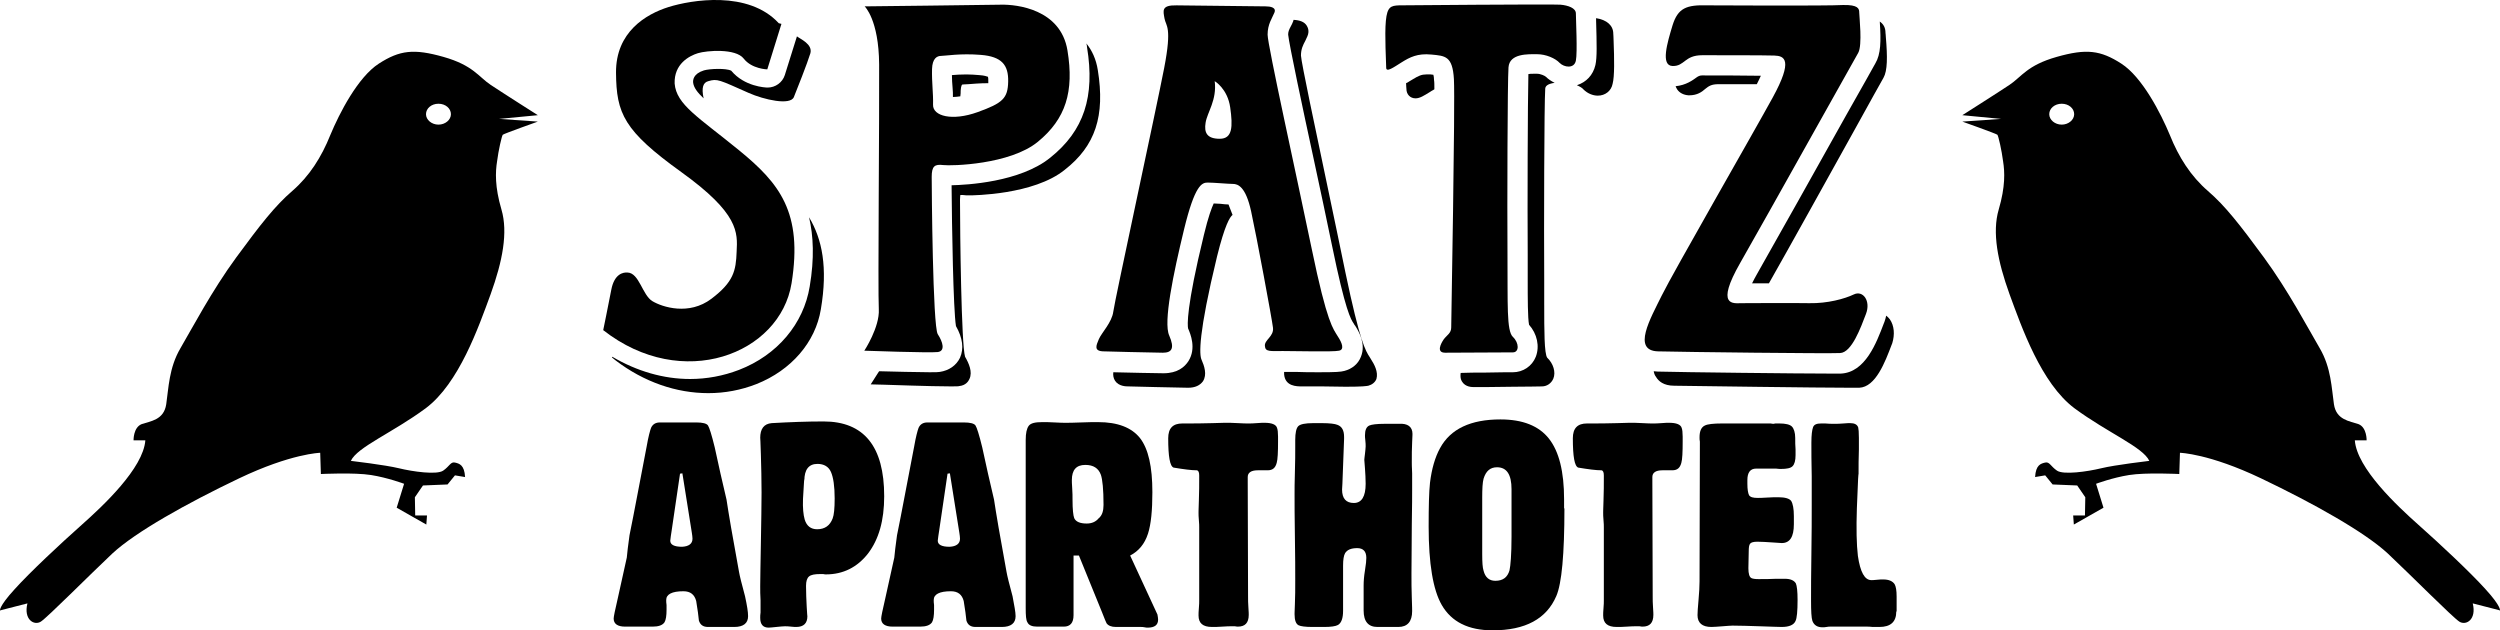
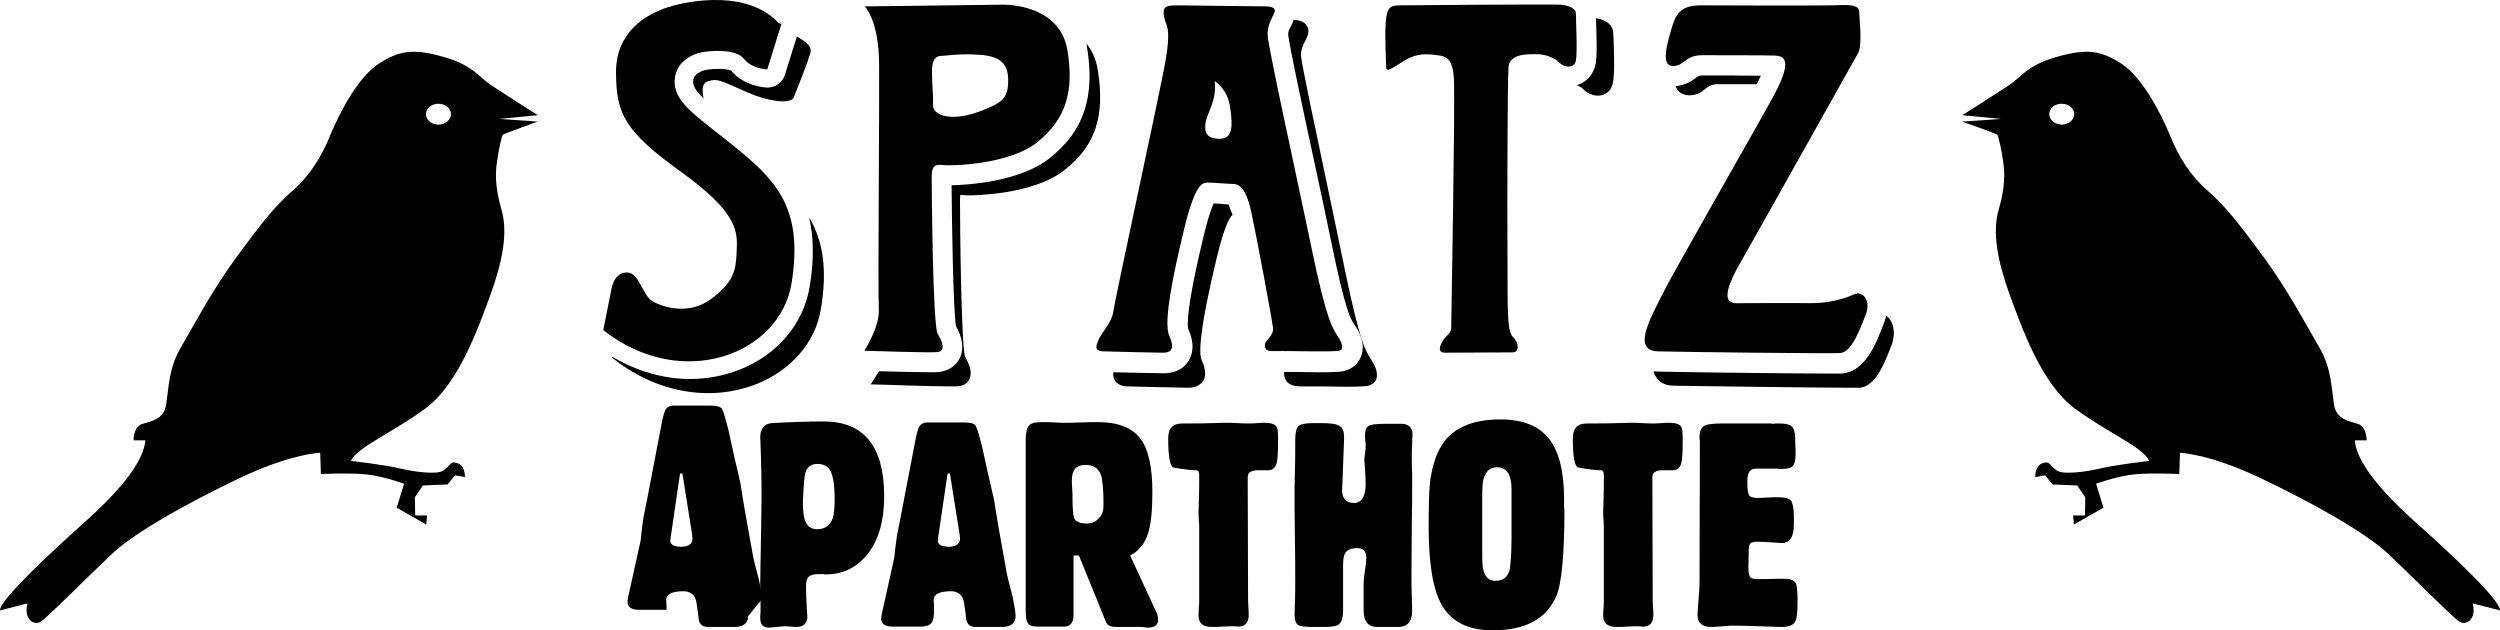
<svg xmlns="http://www.w3.org/2000/svg" id="Warstwa_2" data-name="Warstwa 2" viewBox="0 0 742.03 187.09">
  <g id="Warstwa_1-2" data-name="Warstwa 1">
    <path d="M737.74,174.89c-4.7-5.2-13.6-13.5-19.9-19.1-6.3-5.6-18.3-16.8-18.9-25.1h3.5s.1-3.8-2.4-4.8c-2.6-.9-6.6-1.2-7.3-5.9-.7-4.7-.8-10.8-4.2-16.6-3.4-5.8-9.4-17.2-16.6-27-7.2-9.8-11.5-15.3-16.6-19.7-5.1-4.4-8.7-10.1-11.3-16.6-2.7-6.5-8.2-17.2-14.4-21.2s-10.4-4.5-19.2-2-10.4,5.9-14,8.3-14,9-14,9l11.5,1.1-11.5.8s10.1,3.6,10.4,3.9c.3.3,1.3,4.7,1.7,7.9.5,3.1.7,7.5-1.3,14.3s-.3,15.4,3.2,25.1c3.6,9.8,9.4,26.5,19.3,33.9,9.9,7.3,20.3,11.5,22.2,15.6,0,0-10.2,1.2-14.3,2.2s-11.2,2-13.1.7c-1.9-1.3-2.2-2.7-3.5-2.4-1.3.3-2.8.7-3,4.3l3-.5,2.2,2.7,7.3.3,2.4,3.5-.1,5.4h-3.5l.2,2.7,8.8-5-2.2-7.1s4.8-1.8,9.8-2.6c5-.8,14.9-.3,14.9-.3l.2-6.3s8.6.2,24.1,7.6,30.7,15.9,37.6,22.3c6.9,6.5,19.2,18.9,21.2,20.2s5.2-.6,4-5.4c0,0,7.1,1.8,7.8,2,.6.6.7-1.1-4-6.2ZM611.94,36.99c-2,0-3.7-1.4-3.7-3.1s1.6-3.1,3.7-3.1,3.7,1.4,3.7,3.1-1.7,3.1-3.7,3.1Z" style="stroke-width: 0px;" />
    <path d="M4.34,174.89c4.7-5.2,13.6-13.5,19.9-19.1s18.3-16.8,18.9-25.1h-3.5s-.1-3.8,2.4-4.8c2.6-.9,6.6-1.2,7.3-5.9.7-4.7.8-10.8,4.2-16.6,3.4-5.8,9.4-17.2,16.6-27s11.5-15.3,16.6-19.7c5.1-4.4,8.7-10.1,11.3-16.6,2.7-6.5,8.2-17.2,14.4-21.2s10.4-4.5,19.2-2,10.4,5.9,14,8.3,14,9,14,9l-11.5,1.1,11.5.8s-10.1,3.6-10.4,3.9c-.3.3-1.3,4.7-1.7,7.9-.5,3.1-.7,7.5,1.3,14.3s.3,15.4-3.2,25.1c-3.6,9.8-9.4,26.5-19.3,33.9-9.9,7.3-20.3,11.5-22.2,15.6,0,0,10.2,1.2,14.3,2.2s11.2,2,13.1.7c1.9-1.3,2.2-2.7,3.5-2.4,1.3.3,2.8.7,3,4.3l-3-.5-2.2,2.7-7.3.3-2.4,3.5.1,5.4h3.5l-.2,2.7-8.8-5,2.2-7.1s-4.8-1.8-9.8-2.6c-5-.8-14.9-.3-14.9-.3l-.2-6.3s-8.6.2-24.1,7.6c-15.5,7.4-30.7,15.9-37.6,22.3-6.9,6.5-19.2,18.9-21.2,20.2s-5.2-.6-4-5.4c0,0-7.1,1.8-7.8,2-.7.6-.7-1.1,4-6.2ZM130.14,36.99c2,0,3.7-1.4,3.7-3.1s-1.6-3.1-3.7-3.1-3.7,1.4-3.7,3.1,1.7,3.1,3.7,3.1Z" style="stroke-width: 0px;" />
    <g>
-       <path d="M222.04,182.89c0,2.1-1.4,3.2-4.1,3.2h-7.8c-1.4,0-2.3-.6-2.7-1.9-.1-1.3-.4-3.3-.8-5.8-.5-1.9-1.7-2.9-3.8-2.9-3.4,0-5.1.9-5.1,2.6,0,.4,0,.9.1,1.5v1.4c0,1.8-.2,3-.6,3.7-.6.9-1.8,1.3-3.5,1.3h-8.2c-2.2,0-3.4-.8-3.4-2.4,0-.5.4-2.5,1.2-5.9l2.7-12.2c.1-1.4.4-3.6.8-6.6,1.4-6.8,3-15.6,5.1-26.4.5-2.9,1-4.7,1.3-5.5.5-1.1,1.4-1.6,2.6-1.6h10.9c1.8,0,3,.3,3.4.9s1.1,2.8,2,6.5c1.1,5.2,2.3,10.4,3.5,15.5.6,4,1.8,11.1,3.7,21.4.2,1.2.8,3.6,1.8,7.3.6,2.8.9,4.6.9,5.9ZM205.54,159.89c0-.5-.1-1.1-.2-1.8l-2.8-17.6-.7.1-2.5,17c-.2,1.1-.3,2.1-.4,2.9,0,1.2,1.2,1.8,3.5,1.8,2-.1,3.1-.9,3.1-2.4Z" style="stroke-width: 0px;" />
+       <path d="M222.04,182.89c0,2.1-1.4,3.2-4.1,3.2h-7.8c-1.4,0-2.3-.6-2.7-1.9-.1-1.3-.4-3.3-.8-5.8-.5-1.9-1.7-2.9-3.8-2.9-3.4,0-5.1.9-5.1,2.6,0,.4,0,.9.1,1.5v1.4h-8.2c-2.2,0-3.4-.8-3.4-2.4,0-.5.4-2.5,1.2-5.9l2.7-12.2c.1-1.4.4-3.6.8-6.6,1.4-6.8,3-15.6,5.1-26.4.5-2.9,1-4.7,1.3-5.5.5-1.1,1.4-1.6,2.6-1.6h10.9c1.8,0,3,.3,3.4.9s1.1,2.8,2,6.5c1.1,5.2,2.3,10.4,3.5,15.5.6,4,1.8,11.1,3.7,21.4.2,1.2.8,3.6,1.8,7.3.6,2.8.9,4.6.9,5.9ZM205.54,159.89c0-.5-.1-1.1-.2-1.8l-2.8-17.6-.7.1-2.5,17c-.2,1.1-.3,2.1-.4,2.9,0,1.2,1.2,1.8,3.5,1.8,2-.1,3.1-.9,3.1-2.4Z" style="stroke-width: 0px;" />
      <path d="M262.44,147.29c0,7.2-1.6,12.8-4.8,17-3.2,4.1-7.4,6.2-12.5,6.2-.2,0-.4,0-.8-.1h-.9c-1.6,0-2.7.2-3.3.7-.6.5-.9,1.4-.9,2.8,0,2.1.1,4.2.2,6.2.1,2,.2,2.9.2,2.8,0,2.1-1.1,3.2-3.3,3.2-.3,0-.8,0-1.6-.1-.7-.1-1.3-.1-1.8-.1-.6,0-1.4.1-2.5.2-1.1.1-1.8.2-2.3.2-1.7,0-2.5-1-2.5-2.9,0-.4,0-1,.1-1.6v-3.6c-.1-1.5-.1-2.9-.1-4.2,0-2.4.1-6.7.2-12.9.1-6.2.2-11.2.2-14.9,0-3.9-.1-7.6-.2-11.2s-.2-5.3-.2-5c0-2.7,1.1-4.2,3.4-4.4,5.3-.3,10.5-.5,15.4-.5,12,0,18,7.4,18,22.2ZM247.74,147.99c0-3.7-.4-6.3-1.1-7.9s-2.1-2.4-4-2.4c-2.6,0-3.9,1.7-3.9,5,0-1.5-.1.3-.4,5.4-.1,2.7.1,4.7.5,6.1.6,2,1.9,2.9,3.7,2.9,2.3,0,3.8-1.1,4.6-3.2.4-1,.6-3,.6-5.9Z" style="stroke-width: 0px;" />
      <path d="M301.44,182.89c0,2.1-1.4,3.2-4.1,3.2h-7.8c-1.4,0-2.3-.6-2.7-1.9-.1-1.3-.4-3.3-.8-5.8-.5-1.9-1.7-2.9-3.8-2.9-3.4,0-5.1.9-5.1,2.6,0,.4,0,.9.1,1.5v1.4c0,1.8-.2,3-.6,3.7-.6.9-1.8,1.3-3.5,1.3h-8.2c-2.2,0-3.4-.8-3.4-2.4,0-.5.4-2.5,1.2-5.9l2.7-12.2c.1-1.4.4-3.6.8-6.6,1.4-6.8,3-15.6,5.1-26.4.5-2.9,1-4.7,1.3-5.5.5-1.1,1.4-1.6,2.6-1.6h10.9c1.8,0,3,.3,3.4.9s1.1,2.8,2,6.5c1.1,5.2,2.3,10.4,3.5,15.5.6,4,1.8,11.1,3.7,21.4.2,1.2.8,3.6,1.8,7.3.5,2.8.9,4.6.9,5.9ZM284.94,159.89c0-.5-.1-1.1-.2-1.8l-2.8-17.6-.7.1-2.5,17c-.2,1.1-.3,2.1-.4,2.9,0,1.2,1.2,1.8,3.5,1.8,2-.1,3.1-.9,3.1-2.4Z" style="stroke-width: 0px;" />
      <path d="M343.74,183.89c0,1.6-1,2.4-3.1,2.4-.2,0-.5,0-.9-.1s-.8-.1-1-.1h-7.5c-1.4,0-2.3-.4-2.8-1.1-.1-.2-.6-1.3-1.4-3.4l-6.8-16.7h-1.6v17.7c0,2.3-1,3.4-2.9,3.4h-7.9c-1.5,0-2.5-.4-2.9-1.3-.4-.6-.5-2-.5-4.2v-49.9c0-2,.3-3.4.9-4.2.6-.8,1.9-1.1,4-1.1,1,0,2.3,0,3.8.1s2.6.1,3.1.1c.8,0,2.3,0,4.5-.1s3.9-.1,5.2-.1c5.8,0,9.9,1.6,12.4,4.7,2.5,3.2,3.7,8.5,3.7,16.1,0,5.4-.4,9.5-1.3,12.3-1,3.1-2.8,5.2-5.3,6.5l8.1,17.5c.1.6.2,1.1.2,1.5ZM327.54,149.89c0-4.6-.3-7.6-.8-9-.7-1.9-2.2-2.9-4.6-2.9-2.7,0-4,1.5-4,4.5,0,.3,0,1.1.1,2.4s.1,2.5.1,3.5c0,2.8.2,4.6.5,5.4.5,1.1,1.8,1.6,3.7,1.6,1.5,0,2.7-.5,3.6-1.6,1-.8,1.4-2.2,1.4-3.9Z" style="stroke-width: 0px;" />
      <path d="M379.34,130.89c0,3.3-.1,5.5-.4,6.5-.4,1.5-1.2,2.2-2.7,2.2h-2.9c-2,0-3,.7-3,2v1.4l.1,34c0,1,0,2.1.1,3.3.1,1.3.1,2,.1,2.2,0,2.4-1.1,3.5-3.2,3.5-.1,0-.4,0-.9-.1h-1.2c-.4,0-1.2,0-2.5.1-1.2.1-2.3.1-3.1.1-2.7,0-4-1.1-4-3.4,0-.4,0-1.2.1-2.2s.1-1.8.1-2.3v-21.7c0-.4,0-1.1-.1-2.1s-.1-1.7-.1-2.2c0,.1,0-1.1.1-3.6.1-2.4.1-4.9.1-7.4,0-1-.2-1.5-.7-1.6-1.6,0-3.9-.3-6.9-.8-1.1-.4-1.6-3.3-1.6-8.7,0-3,1.4-4.4,4.2-4.4,3.2,0,6.2,0,9-.1s4.1-.1,3.8-.1c.9,0,2.2,0,3.7.1s2.5.1,3.1.1,1.4,0,2.5-.1,1.8-.1,2.3-.1c2.1,0,3.4.5,3.7,1.5.2.5.3,1.4.3,2.6v1.3Z" style="stroke-width: 0px;" />
      <path d="M419.24,128.79c0-.2,0,.7-.1,2.5s-.1,3.8-.1,5.9c0,.3,0,1.4.1,3.3v5.2c0,1.2,0,4.5-.1,9.9,0,5.4-.1,10.3-.1,14.6,0,2.4,0,4.8.1,7.3s.1,3.8.1,3.9c0,3.1-1.4,4.7-4.1,4.7h-6.2c-2.7,0-4.1-1.6-4.1-4.9v-7.4c0-1.2.1-2.7.4-4.5s.4-3,.4-3.7c0-1.9-.9-2.9-2.7-2.9s-3,.5-3.6,1.5c-.4.7-.6,1.9-.6,3.7v13.4c0,2.2-.5,3.6-1.5,4.2-.7.4-2.1.6-4.1.6h-3.5c-2.1,0-3.5-.2-4.1-.5-.8-.4-1.2-1.5-1.2-3.3,0,.2,0-.8.1-3s.1-4.5.1-6.9c0-3,0-7.4-.1-13.1s-.1-10-.1-12.7c0-1.2,0-3.4.1-6.5s.1-5.5.1-7.4v-2.1c0-2.1.3-3.5.9-4.1s2.1-.9,4.4-.9h2.7c2.2,0,3.8.2,4.5.5,1.4.5,2,1.7,2,3.6v.6l-.5,13.3c-.1,1.5-.1,2-.1,1.7,0,2.7,1.2,4,3.5,4s3.5-1.9,3.5-5.7c0-1.5-.1-3-.2-4.5s-.2-2.4-.2-2.6c0-.3.1-.9.2-1.8.1-1,.2-1.7.2-2.2,0-.4,0-1-.1-1.8-.1-.7-.1-1.2-.1-1.5,0-1.5.4-2.5,1.3-2.9.7-.3,2.2-.5,4.5-.5h4.2c2.7-.2,4.1.9,4.1,3Z" style="stroke-width: 0px;" />
      <path d="M464.34,150.89c0,13.6-.8,22.3-2.4,26-2.9,6.8-9.2,10.2-18.9,10.2-7.2,0-12.2-2.5-15.1-7.5-2.6-4.5-3.9-12.3-3.9-23.3,0-5.9.1-10.3.4-13,.5-4.1,1.5-7.6,3-10.3,3.1-5.7,9.1-8.5,17.9-8.5,6.6,0,11.4,1.9,14.4,5.7,3,3.8,4.5,9.8,4.5,18v2.7h.1ZM448.64,159.39v-14.2c0-4.3-1.4-6.5-4.3-6.5-2,0-3.3,1.1-4,3.4-.3,1.1-.4,3-.4,5.6v16.7c0,2.5.1,4.1.4,5,.5,2,1.7,3,3.5,3,2.2,0,3.6-1,4.2-3.1.3-1.3.6-4.7.6-9.9Z" style="stroke-width: 0px;" />
      <path d="M499.44,130.89c0,3.3-.1,5.5-.4,6.5-.4,1.5-1.2,2.2-2.7,2.2h-2.9c-2,0-3,.7-3,2v1.4l.1,34c0,1,0,2.1.1,3.3.1,1.3.1,2,.1,2.2,0,2.4-1.1,3.5-3.2,3.5-.1,0-.4,0-.9-.1h-1.2c-.4,0-1.2,0-2.5.1-1.2.1-2.3.1-3.1.1-2.7,0-4-1.1-4-3.4,0-.4,0-1.2.1-2.2s.1-1.8.1-2.3v-21.7c0-.4,0-1.1-.1-2.1s-.1-1.7-.1-2.2c0,.1,0-1.1.1-3.6.1-2.4.1-4.9.1-7.4,0-1-.2-1.5-.7-1.6-1.6,0-3.9-.3-6.9-.8-1.1-.4-1.6-3.3-1.6-8.7,0-3,1.4-4.4,4.2-4.4,3.2,0,6.2,0,9-.1s4.1-.1,3.8-.1c.9,0,2.2,0,3.7.1s2.5.1,3.1.1,1.4,0,2.5-.1,1.8-.1,2.3-.1c2.1,0,3.4.5,3.7,1.5.2.5.3,1.4.3,2.6v1.3h0Z" style="stroke-width: 0px;" />
      <path d="M533.54,178.09c0,3.3-.2,5.4-.6,6.2-.5,1.2-1.9,1.8-4.1,1.8-1,0-3.1-.1-6.4-.2-3.3-.1-6-.2-8.2-.2-.6,0-1.6.1-3,.2-1.4.1-2.5.2-3.3.2-2.7,0-4.1-1.2-4.1-3.5,0-.8.1-2.3.3-4.5s.3-4.1.3-5.5l.1-40.7v-.8c-.1-.4-.1-.9-.1-1.3,0-1.8.5-3,1.6-3.5.8-.4,2.5-.6,5.1-.6h14.4c.4.1.7.1.9.1l.5-.1h1.2c1.8,0,3.1.3,3.7.9.6.6,1,1.8,1,3.4,0,1.2,0,2.3.1,3.4v1.7c0,1.6-.3,2.7-.9,3.3-.6.6-1.8.8-3.4.8-.3,0-.8,0-1.5-.1h-5.9c-1.7,0-2.6,1.1-2.6,3.4v1.1c0,1.7.2,2.8.5,3.4.4.6,1.2.8,2.6.8.4,0,1.3,0,2.7-.1s2.5-.1,3.4-.1c2,0,3.3.4,3.8,1.1.5.8.8,2.3.8,4.5v2.4c0,3.8-1.2,5.6-3.6,5.6-.4,0-1.4-.1-3-.2s-3-.2-4.2-.2-1.9.2-2.2.6-.4,1.1-.4,2.3l-.1,5c0,1.6.3,2.6.9,2.9.4.2,1.1.3,2.1.3,1.8,0,3.5,0,5.3-.1h2.5c1.7,0,2.8.5,3.3,1.4.3.7.5,2.3.5,4.9Z" style="stroke-width: 0px;" />
-       <path d="M562.84,181.49c0,3.1-1.7,4.6-5,4.6h-2c-.8-.1-1.4-.1-1.6-.1h-11.1c-.2,0-.5,0-1,.1s-.9.1-1.2.1c-1.5,0-2.5-.6-3-1.9-.3-.9-.4-2.9-.4-6v-.8c0-2.6,0-6.9.1-13s.1-10.9.1-14.4v-8.7c-.1-4.2-.1-7.5-.1-10,0-2.3.2-3.8.5-4.6.3-.8,1.1-1.1,2.4-1.1-.1,0,.4,0,1.2,0,.9.1,1.8.1,2.7.1.8,0,1.7,0,2.7-.1s1.7-.1,2-.1c1.3,0,2.1.4,2.4,1.3.1.4.2,1.4.2,3.1,0-.2,0,.9,0,3.4-.1,2.5-.1,5.1-.1,7.8,0-1.8-.2,1.4-.5,9.7-.2,6-.1,10.7.3,14.1.7,4.8,2,7.2,4,7.2.3,0,.8,0,1.6-.1s1.4-.1,1.9-.1c1.7,0,2.8.5,3.4,1.4.4.7.6,1.9.6,3.7v4.4h-.1Z" style="stroke-width: 0px;" />
    </g>
    <g>
      <path d="M240.14,64.49c1.3,5.5,1.6,12.2.2,20.5-1.8,11.1-9.6,20.4-21,24.8-4.7,1.8-9.6,2.7-14.5,2.7-7.9,0-15.8-2.3-23.1-6.6l-.1.2,1.1.9c8.4,6.4,18,9.7,27.5,9.7,4.9,0,9.7-.9,14.3-2.7,10.3-4.1,17.5-12.4,19.1-22.2,2.1-12.4.4-20.8-3.5-27.3Z" style="stroke-width: 0px;" />
      <path d="M236.54,10.79l-3.6,11.5c-.7,2.2-2.8,3.7-5.1,3.7-.7,0-6.9-.3-10.8-5-1.5-.8-6.4-.6-8.1-.1-3.2,1-3.3,2.9-3.2,3.7.2,1.4,1.2,2.8,3.1,4.6-.7-3.3-.1-4.7,1.4-5.1,2.7-.8,3.2-.4,12,3.5,4.5,2,12.4,3.8,13.4,1.2.7-1.7,4.1-10.3,4.9-13,.7-2.7-3-4.2-4-5Z" style="stroke-width: 0px;" />
    </g>
    <g>
-       <path d="M285.14,26.89c.1-1.5.4-1.8.5-1.8h0c.3,0,.9-.1,1.7-.1,1.4-.1,3.4-.3,6-.3v-.5c0-.7,0-1.1-.1-1.4-.3-.1-1-.4-2.6-.5-1.2-.1-2.5-.2-3.8-.2-1.7,0-3.2.1-4.3.2,0,1.3.1,2.5.2,3.8.1.9.1,1.8.1,2.7h0c.7,0,1.4-.1,2.2-.2.1-.6.1-1.2.1-1.7Z" style="stroke-width: 0px;" />
      <path d="M325.84,20.79c-.5-3.2-1.7-5.8-3.4-7.9.1.4.2.7.2,1.1,2.4,14.7-.9,24.8-10.9,32.8-9,7.3-24.9,8.1-29.3,8.2.1,12.2.5,36.9,1.3,41.8,2,3.5,2.4,6.7,1.2,9.4-1.1,2.3-3.3,3.8-6,4.2-.5.1-1.2.1-3.1.1-3.7,0-10.4-.2-14.9-.3-.1.2-.3.5-.4.6l-2.1,3.3,3.9.1c.6,0,13.8.5,19.7.5,1.8,0,2.4,0,2.7-.1,1.9-.2,2.7-1.4,3-2.1,1-2.1-.2-4.7-1.3-6.6-1.1-3.7-1.5-36.5-1.5-46.6,0-.8.1-1.2.1-1.4h.8c.5.1,1.3.1,1.9.1h0c.8,0,19.1-.1,28.3-7.6,9.1-7.1,12-16,9.8-29.6Z" style="stroke-width: 0px;" />
    </g>
    <g>
      <path d="M364.64,60.69c-.7,0-1.5-.1-2.4-.2-.6,0-1.4-.1-2-.1-.6,1.3-1.6,3.9-2.9,9.3-5.3,21.7-4.9,26.9-4.7,27.8.7,1.6,2.5,5.9.1,9.7-1.1,1.7-3.2,3.6-7.4,3.6-2,0-10.6-.2-14.9-.3-.1.8,0,1.7.5,2.5,1.1,1.7,3.3,1.7,4,1.7.6,0,15.1.4,17.7.4,2.1,0,3.5-.7,4.4-1.9,1.3-2,.4-4.6-.4-6.4-.7-1.5-1-7.6,4.6-30.7,2.3-9.3,3.8-11.7,4.6-12.3-.6-1.6-1-2.5-1.2-3.1Z" style="stroke-width: 0px;" />
      <path d="M406.84,106.49l-.3-.5c-1.2-1.8-2.9-4.5-7.2-25.1-1.5-7.5-3.5-16.7-5.4-25.9-3.4-16.2-7.7-36.4-7.8-38.5,0-1.9.6-3.1,1.3-4.4.2-.5.4-.9.6-1.3.7-1.6.1-2.7-.2-3.2-.7-1.1-2-1.6-3.9-1.7,0,.1-.1.3-.1.4-.2.6-.5,1.1-.7,1.5-.6,1.1-.8,1.7-.8,2.5.3,2.9,4.3,21.8,7.6,37,1.9,8.9,3.9,18.1,5.4,25.5,4,19.5,5.6,22,6.5,23.3.1.2.2.4.4.6.9,1.4,3.3,5.3,1.7,9.2-.8,2.1-2.6,3.6-4.9,4.2-1.1.3-2.5.4-7.5.4-2.3,0-4.8,0-6.9-.1h-3.5v.7c.3,3.6,3.7,3.6,5.3,3.6h6c2.1,0,4.7.1,7,.1,5.1,0,6.1-.2,6.7-.3,1.1-.3,2-1,2.4-2,.6-2.1-.6-4.3-1.7-6Z" style="stroke-width: 0px;" />
    </g>
    <g>
-       <path d="M425.44,26.69c.1-.1.2-.1.3-.2,0-1.2,0-2.2-.1-2.7,0-.7-.1-1.2-.2-1.6-.3,0-.6-.1-.8-.1h-1.3c-1.4,0-2.3.4-4.1,1.5-.3.2-.7.4-1,.6s-.6.4-.9.5c0,.8.1,1.4.1,1.7,0,1.6,1.1,2.8,2.7,2.8,1.3,0,2.5-.8,4.3-1.9.3-.2.6-.4,1-.6Z" style="stroke-width: 0px;" />
      <path d="M478.94,12.19c0-1.1-.1-1.9-.1-2.2,0-2.4-1.9-4.1-5.1-4.6v.7c.2,7,.3,11-.2,13.2-.7,3-2.7,5.1-5.5,6,.9.4,1.6.8,2,1.3,1.1,1.1,2.7,1.8,4.2,1.8,2.2,0,4-1.4,4.4-3.5.6-2.2.5-7.5.3-12.7Z" style="stroke-width: 0px;" />
-       <path d="M458.34,90.49v-7.6c-.1-15,0-52.4.3-56.5,0-.7.5-1.5,2.8-1.8-1-.5-1.9-1.1-2.6-1.8-.3-.3-1.6-.9-2.6-.9h-1c-.7,0-1.2,0-1.6.1-.2,8.2-.3,39-.2,53.5v7.5c0,5.6,0,11.4.4,13.4,2.4,2.7,3.2,6.4,2,9.5-1.1,2.8-3.8,4.6-6.8,4.6-.9,0-4.5,0-8.5.1-2.4,0-4.9,0-7,.1-.1.8-.1,1.7.3,2.4.4.7,1.3,1.8,3.5,1.8,1.5,0,6.8,0,11.7-.1,4.1,0,7.8-.1,8.6-.1,1.5,0,2.8-.9,3.4-2.3.8-1.9,0-4.5-1.8-6.2-.9-1.2-.9-8.2-.9-15.7Z" style="stroke-width: 0px;" />
    </g>
    <g>
      <path d="M505.14,22.39q-.8,0-1.6.6c-1.1.8-3.1,2.3-6.2,2.6.1.3.3.7.5,1,.7,1,1.9,1.6,3.3,1.7h.3c2.3,0,3.7-1,4.7-1.9,1-.8,1.8-1.4,3.9-1.4h11.4c.5-1,.9-1.8,1.2-2.5-5.1-.1-13.6-.1-17.4-.1h-.1Z" style="stroke-width: 0px;" />
-       <path d="M556.64,18.79c-.4.7-4.1,7.4-8.5,15.1-8.6,15.4-21.6,38.6-26.5,47.2-.7,1.2-1.2,2.2-1.6,3h5c5.8-10.2,17.5-31.3,25.5-45.7,4.5-8.1,8-14.5,8.5-15.3,1.2-2.1,1.2-6.2.7-12.1,0-.6-.1-1-.1-1.2,0-1.7-.7-2.7-1.7-3.4.4,5.9.3,9.7-1.3,12.4Z" style="stroke-width: 0px;" />
      <path d="M560.94,94.79c-.3-.4-.7-.8-1.1-1.1-.1.6-.3,1.2-.5,1.8l-.2.5c-2.2,5.8-5.5,14.6-12.8,14.9h-2.7c-9.9,0-44.4-.4-51.6-.6-.4,0-.8-.1-1.2-.1.1.6.3,1.2.7,1.7.7,1.2,2.2,2.6,5.4,2.6,7.4.1,42.4.6,52.3.6h2.6c4.9-.2,7.7-7.7,9.6-12.7l.2-.5c.8-2.6.6-5.2-.7-7.1Z" style="stroke-width: 0px;" />
    </g>
    <path d="M231.94,7.09l-4.2,13.5s-4.6-.1-7-3.2-11-2.4-13.6-1.6-7.1,3.2-6.9,9c.5,6.3,7.1,10,19.1,19.8s19,18.4,15.6,39.5c-3.4,21-32.4,32.3-55.9,13.9,0,0,1.5-7.3,2.4-12s3.5-5.2,4.8-5.1c3.5.1,4.4,6.7,7.4,8.5s10.9,4.3,17.5-.7c6.6-5,7.3-8.3,7.5-14,.3-5.7.7-11.3-16.4-23.6-17.1-12.3-19.3-17.4-19.4-29.5-.1-12.1,8.9-17.4,15.6-19.5s23.7-5,32.7,4.8" style="stroke-width: 0px;" />
    <path d="M316.84,14.99c-2-12.3-15.1-13.7-19.7-13.6s-40.5.5-40.5.5c0,0,4.2,3.9,4.3,17.2.1,13.3-.4,67.5-.1,72.7.3,5.3-4.3,12.3-4.3,12.3,0,0,19.5.7,21.8.4,2.3-.3,1.5-3,0-5.3s-1.8-43.5-1.8-46.7.9-3.8,3.4-3.5c2.4.3,19.8-.1,28.1-6.9s10.8-14.9,8.8-27.1ZM290.14,33.29c-7.5,2.7-13.3,1.2-13.2-2.2.1-3.4-.4-6.5-.3-10.6.1-3.2,1.5-3.9,2.7-3.9s5.7-.8,11.8-.3c6.2.5,8.2,3,8.1,7.9-.1,5-1.6,6.4-9.1,9.1Z" style="stroke-width: 0px;" />
    <path d="M397.04,99.79c-1.3-2.2-3.1-3.6-7.7-25.9-4.6-22.2-13.1-60.5-13.1-63.6s1.3-4.8,2-6.5c.7-1.6-1.2-1.9-2.6-1.9-1.3,0-26.4-.3-26.4-.3-4.6-.1-4,1.6-3.6,3.9s2.3,2.3-.1,14.7-14.7,69.1-15.1,72.3c-.4,3.2-3.5,6.3-4.3,8.2-.8,1.9-1.6,3.6,1.6,3.6,0,0,14.8.4,17.4.4s3.6-1.2,1.9-5.1c-1.8-3.9,1.2-18.3,4.4-31.5,3.2-13.2,5.3-13.9,7-13.9,1.8,0,6.1.4,7.5.4,1.5,0,3.8.8,5.4,8.1,1.6,7.3,6.2,32,6.5,34.6s-2.6,3.6-2.4,5.4c.1,1.8,1.6,1.5,5.3,1.5s15.1.3,16.7-.1c1.6-.3,1-2.2-.4-4.3ZM362.04,41.19c-3.8,0-4.7-1.8-4.2-4.8.5-3.1,3.4-6.7,2.7-12.3,0,0,3.8,2.2,4.6,7.8.8,5.7.7,9.3-3.1,9.3Z" style="stroke-width: 0px;" />
    <path d="M415.24,1.59c-2.4.1-3.5.4-3.9,4.6s.1,12.4.1,13.9,2.2-.1,4.6-1.6,4.7-2.7,8.8-2.3,6.3.4,6.7,7.3c.4,6.9-.8,72-.8,73.7s-1.2,2.2-2.2,3.5c-.9,1.3-2.3,4,.4,4s18.2-.1,20.1-.1,1.9-2.8,0-4.6c-1.9-1.8-1.5-9.7-1.6-24.4-.1-14.7,0-51.4.3-55.6s5.9-3.9,8.5-3.9,5.4,1.2,6.7,2.6c1.3,1.3,4.3,1.8,4.8-.7.5-2.4,0-12.4,0-14s-2.3-2.4-4.6-2.6c-2.3-.2-47.9.2-47.9.2Z" style="stroke-width: 0px;" />
    <path d="M507.34,1.59h-.5c-6.3-.2-8.8.8-10.4,5.9-1.6,5.3-3.6,12,0,12.1s3.5-3.2,8.8-3.2,18.4,0,21.4.1,5.7,1.2-.5,12.5-29.5,51.8-32.9,58.7c-3.4,6.9-8.9,16.4-1.1,16.6s50.5.7,54,.5c3.5-.1,6.2-7.7,7.7-11.6s-.9-7.1-3.6-5.8c-2.7,1.3-7.8,2.7-13.2,2.6s-17.9,0-20.2,0-7.8,1.1-.3-12,33.7-60.1,35-62.3c1.3-2.3.3-10.9.3-12s-.3-2.3-4.8-2.2c-4.7.3-39.7.1-39.7.1Z" style="stroke-width: 0px;" />
  </g>
</svg>